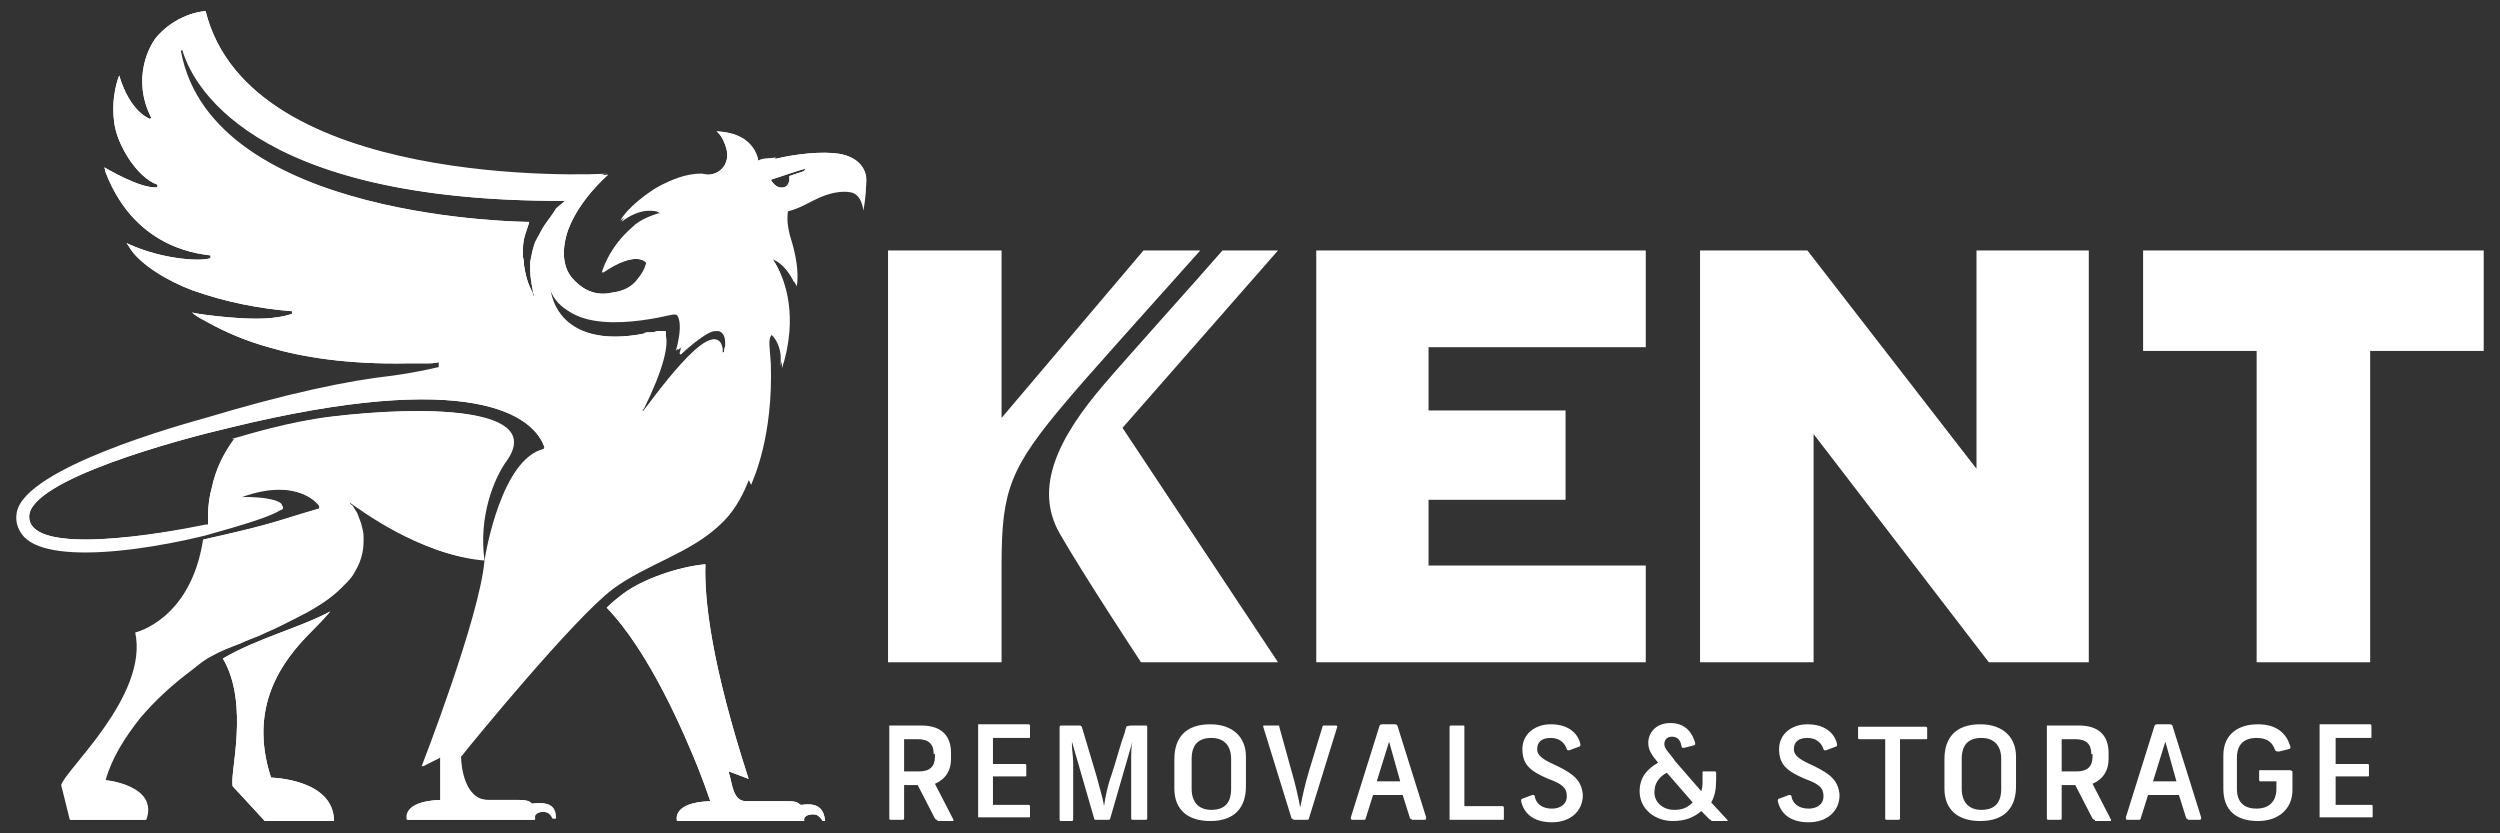
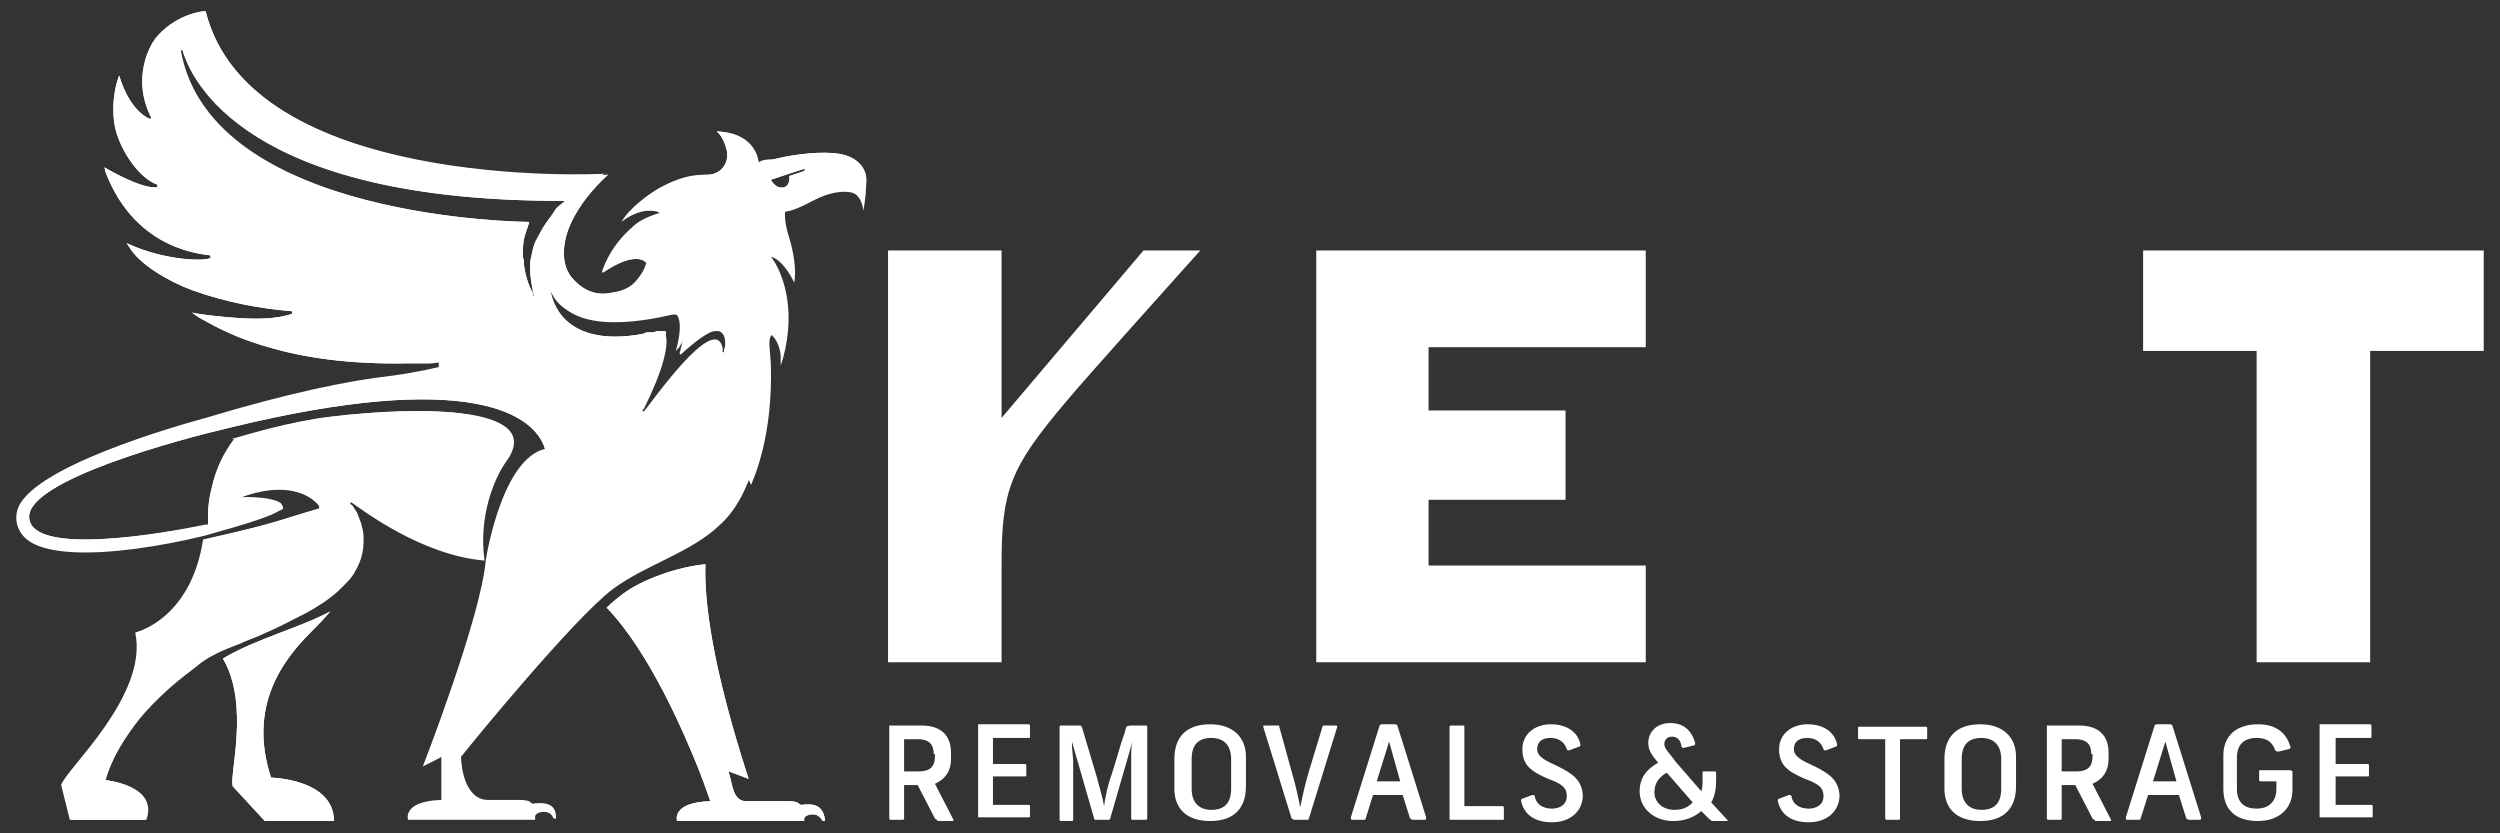
<svg xmlns="http://www.w3.org/2000/svg" width="144" height="48" viewBox="0 0 144 48" fill="none">
  <rect x="0" y="0" width="144" height="48" fill="#333333" stroke="none" />
  <g clip-path="url(#clip0_2603_3318)">
    <path d="M48.309 8.853C47.385 8.711 45.892 8.853 44.755 9.139C44.4 9.211 43.973 9.139 43.689 9.354C43.689 9.354 43.618 7.71 41.272 7.567C41.272 7.567 41.627 7.782 41.841 8.568C42.054 9.354 41.556 10.068 40.703 10.068H40.49C39.566 10.068 38.713 10.425 37.931 10.854C37.433 11.14 36.225 11.997 35.798 12.783C36.225 12.426 36.865 12.14 37.362 12.14C37.576 12.14 37.86 12.14 38.002 12.283C37.576 12.426 36.936 12.64 36.509 13.069C35.088 14.283 34.732 15.712 34.732 15.712C36.723 14.355 37.291 15.141 37.291 15.141C37.291 15.141 37.22 15.569 36.794 16.069C36.438 16.57 35.87 16.784 35.301 16.855C34.306 17.07 33.524 16.712 32.884 15.927C32.244 15.069 32.458 13.783 32.884 12.854C33.382 11.783 34.164 10.854 35.017 10.068C34.093 10.139 14.402 10.925 11.843 0.637C11.843 0.637 10.351 0.709 9.142 1.995C8.574 2.566 7.578 4.567 8.716 6.781L8.645 6.853C8.645 6.853 7.507 6.496 6.868 4.352C6.868 4.352 6.37 5.495 6.583 7.067C6.725 8.282 7.863 10.211 9.071 10.639V10.782C8.147 10.925 6.015 9.639 6.015 9.639L6.086 9.925C7.863 14.569 11.915 14.64 12.128 14.712V14.855C11.772 15.069 9.498 14.998 7.436 14.069L7.294 13.998L7.436 14.212C8.005 15.212 9.711 16.212 11.062 16.712C13.052 17.427 15.042 17.784 16.819 17.927V18.07C16.819 18.07 16.18 18.356 14.758 18.356C13.336 18.356 11.204 18.07 11.062 17.998C11.062 17.998 11.275 18.213 11.843 18.498C12.981 19.142 14.189 19.642 15.469 19.999C17.388 20.57 20.018 20.999 23.501 20.928H24.567C24.781 20.928 25.065 20.928 25.278 20.856V21.142C24.07 21.428 23.075 21.571 22.577 21.642C20.018 21.928 16.606 22.642 11.843 24.071C10.564 24.428 1.465 26.929 0.968 29.501C0.47 32.359 6.37 32.002 11.701 30.716C14.26 30.073 15.54 29.573 16.108 29.287C16.677 28.93 15.398 28.572 13.905 28.644V28.572C17.246 27.429 18.454 29.144 18.454 29.144V29.287C15.966 30.001 15.966 30.144 11.772 31.073C11.062 35.717 7.863 36.431 7.863 36.431C8.645 40.075 3.811 44.362 3.598 45.219L4.095 47.219H8.431C9.142 45.219 6.086 44.933 6.086 44.933C6.441 43.647 7.223 42.433 8.076 41.361C8.858 40.432 9.782 39.575 10.706 38.86C11.204 38.503 11.63 38.075 12.199 37.789C12.696 37.503 13.265 37.289 13.834 37.074C14.26 36.86 14.758 36.717 15.184 36.503C16.037 36.145 16.819 35.717 17.672 35.288C18.312 34.931 18.881 34.574 19.449 34.074C19.805 33.716 20.231 33.359 20.445 32.93C20.658 32.573 20.8 32.216 20.871 31.859C20.942 31.573 20.942 31.216 20.942 30.93C20.942 30.644 20.871 30.43 20.8 30.144C20.729 29.93 20.658 29.787 20.587 29.573C20.516 29.43 20.445 29.358 20.373 29.215C20.302 29.144 20.302 29.072 20.231 29.072L20.16 29.001L20.231 28.93C20.942 29.43 24.354 32.002 27.908 32.287C27.553 29.715 28.477 27.572 29.117 26.643C31.534 23.428 24.496 23.357 19.165 24C16.819 24.286 14.473 25 13.478 25.286C12.839 26.143 12.412 27.072 12.199 28.072C12.057 28.572 11.986 29.144 11.986 29.644V30.215H11.843C9.427 30.716 1.75 32.073 1.679 29.787C1.607 27.643 10.422 25.286 13.194 24.643C27.197 21.213 30.823 23.928 31.391 25.857C28.974 26.429 28.05 31.787 27.979 32.287C27.695 35.574 24.354 44.147 24.354 44.147L25.349 43.647L25.42 43.576V46.076C23.146 46.148 23.501 47.219 23.501 47.219H30.823V47.005C30.894 46.791 31.249 46.719 31.534 46.791C31.747 46.862 31.818 47.005 31.889 47.148H32.031C32.031 46.505 31.747 46.148 30.68 46.291C30.538 46.291 30.68 46.076 29.899 46.076H28.122C26.771 46.076 26.558 44.147 26.558 43.576L26.629 43.504C27.126 42.861 33.097 35.574 35.301 33.931C37.22 32.502 39.779 31.859 41.485 30.215C42.196 29.573 42.694 28.715 43.049 27.858C43.191 27.501 44.328 25.072 44.186 20.856C44.115 19.856 44.044 19.57 44.186 19.284C44.258 18.999 44.897 19.57 44.968 20.499V21.07C45.181 20.427 45.324 19.785 45.395 18.999C45.608 16.427 44.542 14.926 44.4 14.783C45.181 14.998 45.75 16.284 45.75 16.284C45.892 15.498 45.679 14.426 45.466 13.712C45.181 12.854 45.181 12.283 45.253 11.925C45.821 11.783 46.39 11.497 46.959 11.211C47.812 10.782 48.523 10.711 48.949 10.782C49.66 10.854 49.731 11.854 49.731 11.854C49.731 11.854 49.873 11.14 49.873 10.568C50.015 9.997 49.66 9.068 48.309 8.853ZM31.249 13.14C31.107 13.426 30.965 13.64 30.823 13.926C30.68 14.283 30.609 14.712 30.538 15.069V15.498C30.538 15.855 30.609 16.284 30.68 16.641C30.68 16.784 30.752 16.855 30.752 16.998V17.07C30.68 16.998 30.68 16.927 30.68 16.855C30.396 16.355 30.254 15.784 30.183 15.284C30.183 15.141 30.183 14.998 30.112 14.783C30.112 14.355 30.112 13.926 30.254 13.497L30.467 12.854V12.783C30.396 12.783 12.128 12.711 10.351 2.923L10.493 2.852C10.99 4.638 14.189 11.64 32.529 11.568C32.386 11.711 32.173 11.854 32.031 11.997C31.818 12.354 31.534 12.711 31.249 13.14ZM41.699 20.285H41.627V20.07C41.201 17.855 37.362 23.428 37.078 23.714L37.007 23.643C37.007 23.643 37.007 23.571 37.078 23.571C38.215 21.285 38.5 19.927 38.358 19.356V19.07H37.931C37.86 19.07 37.718 19.142 37.647 19.142H37.362C37.291 19.142 37.22 19.142 37.149 19.213C34.59 19.713 33.168 19.07 32.458 18.284C31.605 17.355 31.676 16.141 31.676 16.141H31.747C32.102 19.499 37.078 18.498 38.642 18.141C39.85 17.855 39.211 20.142 39.139 20.356L39.211 20.427C39.495 20.142 40.419 19.356 40.916 19.142C41.059 19.07 41.201 19.07 41.343 19.07C41.485 19.07 41.556 19.142 41.627 19.213C41.841 19.356 41.912 19.642 41.912 19.856C41.699 19.927 41.699 20.142 41.699 20.285ZM46.319 9.854L45.466 10.139C45.466 10.211 45.537 10.639 45.181 10.782C44.684 10.925 44.4 10.354 44.4 10.354C44.4 10.354 46.319 9.711 46.39 9.711L46.319 9.854ZM15.611 44.79C14.26 40.647 16.322 38.003 17.886 36.431C18.312 36.003 18.667 35.645 19.023 35.217C17.317 36.145 14.758 36.788 12.839 37.932C14.402 40.575 13.194 44.648 13.407 45.291L15.255 47.291H19.236C19.236 44.862 15.611 44.79 15.611 44.79ZM46.177 46.362C45.964 46.362 46.106 46.148 45.395 46.148H42.978C42.196 46.148 42.196 45.148 41.983 44.505V44.433L43.12 44.862C40.988 38.289 40.561 34.574 40.632 32.502C39.068 32.645 37.007 33.359 35.87 34.216C35.585 34.431 35.23 34.717 34.946 35.002C37.433 37.574 39.424 42.29 40.206 44.219C40.419 44.79 40.561 45.148 40.561 45.148L40.916 46.148C38.642 46.219 38.997 47.291 38.997 47.291H46.319V47.148C46.39 46.934 46.745 46.862 47.03 46.934C47.172 47.005 47.314 47.148 47.385 47.291H47.527C47.456 46.577 47.101 46.219 46.177 46.362Z" fill="white" />
    <path d="M41.272 7.568C41.272 7.568 41.627 7.783 41.841 8.569C42.054 9.354 41.556 10.069 40.703 10.069H40.49C42.978 10.64 43.689 9.354 43.689 9.354C43.689 9.354 43.618 7.64 41.272 7.568Z" fill="white" />
    <path d="M15.611 44.79C14.26 40.647 16.322 38.003 17.886 36.431C18.312 36.003 18.667 35.645 19.023 35.217C17.317 36.145 14.758 36.788 12.839 37.932C14.402 40.575 13.194 44.648 13.407 45.291L15.255 47.291H19.236C19.236 44.862 15.611 44.79 15.611 44.79Z" fill="white" />
    <path d="M46.176 46.362C45.962 46.362 46.105 46.148 45.394 46.148H42.977C42.195 46.148 42.195 45.148 41.982 44.505V44.433L43.119 44.862C40.986 38.289 40.56 34.574 40.631 32.502C39.067 32.645 37.006 33.359 35.868 34.217C35.584 34.431 35.229 34.717 34.944 35.003C37.432 37.575 39.423 42.29 40.205 44.219C40.418 44.791 40.56 45.148 40.56 45.148L40.915 46.148C38.641 46.219 38.996 47.291 38.996 47.291H46.318V47.148C46.389 46.934 46.744 46.862 47.029 46.934C47.171 47.005 47.313 47.148 47.384 47.291H47.526C47.455 46.577 47.1 46.219 46.176 46.362Z" fill="white" />
    <path d="M48.307 8.855C47.383 8.712 45.89 8.855 44.682 9.141C44.54 9.569 44.113 10.427 43.118 10.927C43.189 11.141 43.544 11.784 44.184 12.07C45.179 12.498 46.103 11.927 46.956 11.498C47.809 11.07 48.52 10.998 48.947 11.07C49.658 11.141 49.729 12.141 49.729 12.141C49.729 12.141 49.871 11.427 49.871 10.855C50.013 9.998 49.658 9.069 48.307 8.855ZM46.317 9.855L45.464 10.141C45.464 10.212 45.535 10.641 45.179 10.784C44.682 10.927 44.398 10.355 44.398 10.355C44.398 10.355 46.317 9.712 46.388 9.712L46.317 9.855Z" fill="white" />
-     <path d="M41.557 20.07C41.13 17.855 37.292 23.428 37.007 23.713L36.936 23.642C35.372 24.928 33.311 25.642 31.321 25.785V25.857C28.904 26.428 27.979 31.787 27.908 32.287C27.624 35.574 24.283 44.147 24.283 44.147L25.279 43.647L25.35 43.575V46.076C23.075 46.147 23.43 47.219 23.43 47.219H30.752V47.005C30.823 46.79 31.178 46.719 31.463 46.79C31.676 46.862 31.747 47.005 31.818 47.147H31.96C31.96 46.504 31.676 46.147 30.61 46.29C30.468 46.29 30.61 46.076 29.828 46.076H28.051C26.7 46.076 26.487 44.147 26.487 43.575L26.558 43.504C27.056 42.861 33.027 35.573 35.23 33.93C37.15 32.501 39.709 31.858 41.414 30.215C42.125 29.572 42.623 28.715 42.978 27.857C41.983 25.571 41.841 22.356 41.557 20.07Z" fill="white" />
    <path d="M31.532 15.998C31.888 19.356 36.864 18.356 38.427 17.998C39.636 17.713 38.996 19.999 38.925 20.213C39.067 20.07 39.138 19.999 39.209 19.856C39.352 19.642 39.352 19.499 39.423 19.356C39.494 19.142 39.565 18.927 39.565 18.713C39.707 18.07 39.707 17.427 39.636 16.641C39.565 15.998 39.423 15.355 39.28 14.783C39.138 14.212 38.925 13.64 38.641 13.14C38.498 12.854 38.214 12.497 37.93 12.283C37.503 12.426 36.864 12.64 36.437 13.069C35.015 14.283 34.66 15.712 34.66 15.712C36.65 14.355 37.219 15.14 37.219 15.14C37.219 15.14 37.148 15.569 36.721 16.069C36.366 16.569 35.797 16.784 35.229 16.855C34.305 17.07 33.523 16.712 32.883 15.926C32.243 15.069 32.456 13.783 32.883 12.854C33.38 11.783 34.162 10.854 35.015 10.068C32.954 11.283 31.319 13.569 31.39 15.998H31.532Z" fill="white" />
-     <path d="M19.024 24.001C16.678 24.287 14.332 25.001 13.337 25.287C14.119 25.287 16.82 25.573 18.597 26.859C19.877 27.859 20.019 28.859 20.019 28.859C20.73 29.359 24.142 31.931 27.696 32.217C27.34 29.645 28.265 27.502 28.904 26.573C31.392 23.429 24.355 23.358 19.024 24.001Z" fill="white" />
-     <path d="M16.108 29.359C16.037 29.359 16.037 29.359 16.108 29.359V29.359Z" fill="white" />
+     <path d="M19.024 24.001C16.678 24.287 14.332 25.001 13.337 25.287C14.119 25.287 16.82 25.573 18.597 26.859C19.877 27.859 20.019 28.859 20.019 28.859C27.34 29.645 28.265 27.502 28.904 26.573C31.392 23.429 24.355 23.358 19.024 24.001Z" fill="white" />
    <path d="M37.008 23.572C38.146 21.286 38.43 19.928 38.288 19.357V19.071H37.861C37.79 19.071 37.648 19.142 37.577 19.142H37.293C37.221 19.142 37.15 19.142 37.079 19.214C34.52 19.714 33.099 19.071 32.388 18.285C28.62 20.857 24.142 21.643 22.649 21.786C20.09 22.072 16.678 22.786 11.916 24.215C10.636 24.572 1.538 27.073 1.04 29.645C0.543 32.503 6.442 32.145 11.774 30.86C14.333 30.145 15.683 29.716 16.181 29.359C14.119 29.859 13.409 30.002 11.703 30.288C9.428 30.717 1.751 32.074 1.68 29.788C1.609 27.645 10.423 25.287 13.195 24.644C27.199 21.214 30.824 23.929 31.393 25.858V25.787C33.383 25.644 35.444 24.858 37.008 23.643C36.937 23.643 36.937 23.572 37.008 23.572Z" fill="white" />
    <path d="M13.902 28.644C13.831 28.644 13.831 28.644 13.902 28.644C17.243 27.43 18.38 29.145 18.38 29.145V29.287C15.892 30.002 15.892 30.145 11.698 31.073C10.987 35.717 7.789 36.432 7.789 36.432C8.571 40.076 3.737 44.362 3.524 45.22L4.021 47.22H8.357C9.068 45.22 6.012 44.934 6.012 44.934C6.367 43.648 7.149 42.433 8.002 41.362C8.784 40.433 9.708 39.575 10.632 38.861C11.13 38.504 11.556 38.075 12.125 37.789C12.622 37.504 13.191 37.289 13.76 37.075C14.186 36.861 14.684 36.718 15.11 36.503C15.963 36.146 16.745 35.717 17.598 35.289C18.238 34.931 18.806 34.574 19.375 34.074C19.731 33.717 20.157 33.36 20.37 32.931C20.584 32.574 20.726 32.217 20.797 31.859C20.868 31.574 20.868 31.216 20.868 30.931C20.868 30.645 20.797 30.43 20.726 30.145C20.655 29.93 20.584 29.788 20.512 29.573C20.442 29.43 20.37 29.359 20.299 29.216C20.228 29.145 20.228 29.073 20.157 29.073L20.086 29.002L20.157 28.93C20.157 28.93 19.944 27.93 18.735 26.93C17.029 25.572 14.328 25.358 13.475 25.358C12.835 26.215 12.409 27.144 12.196 28.144C12.054 28.644 11.982 29.216 11.982 29.716V30.288C13.546 30.002 14.257 29.859 16.247 29.359C16.603 29.002 15.323 28.644 13.902 28.644Z" fill="white" />
    <path d="M31.037 13.64C31.037 13.711 30.966 13.783 30.966 13.854C30.966 13.711 30.966 13.711 31.037 13.64ZM31.18 13.283C31.18 13.354 31.108 13.426 31.108 13.426C31.18 13.354 31.18 13.354 31.18 13.283ZM31.393 12.926C31.393 12.997 31.322 12.997 31.322 13.069C31.393 12.997 31.393 12.997 31.393 12.926Z" fill="white" />
    <path d="M29.824 13.212C29.966 13.14 30.037 13.069 30.179 12.997C30.179 12.997 30.25 12.997 30.25 12.926C30.393 12.854 30.464 12.783 30.535 12.783C30.464 12.783 12.195 12.711 10.418 2.923L10.56 2.852C11.058 4.638 14.257 11.64 32.596 11.568C33.094 11.211 33.449 10.925 33.805 10.711C33.876 10.639 33.947 10.639 33.947 10.568L34.018 10.497C34.16 10.425 34.231 10.354 34.373 10.282C34.516 10.211 34.658 10.068 34.871 9.997H35.013C34.16 10.068 14.399 10.925 11.84 0.637C11.84 0.637 10.347 0.709 9.139 1.995C8.57 2.566 7.575 4.567 8.712 6.781L8.641 6.853C8.641 6.853 7.504 6.496 6.864 4.352C6.864 4.352 6.366 5.495 6.58 7.067C6.722 8.282 7.859 10.211 9.068 10.639V10.782C8.144 10.925 6.011 9.639 6.011 9.639L6.082 9.925C7.859 14.569 11.911 14.64 12.124 14.712V14.855C11.769 15.069 9.494 14.998 7.433 14.069L7.291 13.998L7.433 14.212C8.001 15.212 9.707 16.212 11.058 16.712C13.048 17.427 15.039 17.784 16.816 17.927C21.223 17.498 26.128 15.212 29.824 13.212Z" fill="white" />
    <path d="M35.018 10.068H34.876C34.236 10.497 33.667 10.782 32.601 11.64C32.459 11.783 32.245 11.925 32.103 12.068C31.748 12.426 31.463 12.783 31.25 13.211C31.108 13.497 30.966 13.712 30.824 13.997C30.682 14.355 30.61 14.783 30.539 15.14V15.569C30.539 15.926 30.61 16.355 30.682 16.712C30.682 16.855 30.753 16.927 30.753 17.07C30.682 16.998 30.682 16.927 30.682 16.855C30.397 16.355 30.255 15.784 30.184 15.283C30.184 15.14 30.184 14.998 30.113 14.783C30.113 14.355 30.113 13.926 30.255 13.497L30.468 12.854V12.783C26.772 14.926 21.441 17.498 16.82 17.927V18.07C16.82 18.07 16.181 18.356 14.759 18.356C13.337 18.356 11.205 18.07 11.063 17.998C11.063 17.998 11.276 18.213 11.845 18.498C12.982 19.142 14.19 19.642 15.47 19.999C17.389 20.57 20.019 20.999 23.502 20.928H24.568C24.782 20.928 25.066 20.928 25.279 20.856V21.142C27.198 20.642 29.758 19.785 32.103 18.284C32.174 18.213 32.245 18.213 32.316 18.141C31.463 17.212 31.535 15.998 31.535 15.998C31.321 13.497 33.027 11.283 35.018 10.068Z" fill="white" />
-     <path d="M39.851 19.428C39.922 19.285 40.064 19.214 40.135 19.071C40.491 18.642 40.846 18.214 41.059 17.785C41.344 17.285 42.054 15.713 41.912 14.641C41.912 14.641 41.628 13.998 41.699 13.212C41.841 11.998 42.268 11.283 43.121 10.926C43.192 10.926 43.263 10.855 43.334 10.783C44.187 10.212 44.542 9.497 44.685 9.069C44.329 9.14 43.903 9.069 43.618 9.283C43.618 9.283 42.907 10.569 40.42 9.997C39.495 9.997 38.642 10.355 37.861 10.783C37.363 11.069 36.155 11.926 35.728 12.712C36.155 12.355 36.794 12.069 37.292 12.069C37.505 12.069 37.789 12.069 37.932 12.212C38.003 12.212 38.003 12.284 38.074 12.284C38.145 12.284 38.145 12.355 38.145 12.355C38.358 12.498 38.5 12.712 38.572 12.927L38.642 12.998C38.785 13.284 38.927 13.498 38.998 13.784C39.069 13.927 39.069 14.07 39.14 14.213C39.211 14.355 39.211 14.498 39.282 14.641C39.425 15.284 39.567 15.856 39.638 16.499C39.709 17.356 39.709 17.999 39.567 18.571C39.495 18.785 39.495 19 39.425 19.214C39.425 19.285 39.353 19.357 39.353 19.5C39.353 19.571 39.282 19.642 39.211 19.714C39.211 19.714 39.211 19.785 39.14 19.785V19.928L38.998 20.071L39.069 20.143C39.282 20 39.709 19.571 39.851 19.428Z" fill="white" />
-     <path d="M45.894 16.498C46.036 15.713 45.822 14.641 45.609 13.926C45.325 13.069 45.325 12.498 45.396 12.14C45.041 12.212 44.685 12.212 44.259 12.069C43.619 11.783 43.263 11.14 43.192 10.926C42.41 11.354 41.913 11.997 41.771 13.212V13.355C41.7 14.141 41.984 14.641 41.984 14.641C42.41 15.713 42.979 15.927 43.761 16.856C44.827 18.07 45.041 19.571 45.041 20.571V21.214C45.254 20.571 45.396 19.928 45.467 19.142C45.68 16.57 44.614 15.069 44.472 14.927C45.325 15.212 45.894 16.498 45.894 16.498Z" fill="white" />
    <path d="M43.759 16.856C42.977 15.927 42.337 15.713 41.982 14.641C42.124 15.713 41.413 17.285 41.129 17.785C40.844 18.285 40.489 18.642 40.205 19.071C40.134 19.214 39.992 19.285 39.92 19.428C39.778 19.571 39.423 20 39.067 20.285C39.352 20 40.276 19.214 40.773 18.999C40.916 18.928 41.058 18.928 41.2 18.928C41.342 18.928 41.413 18.999 41.484 19.071C41.697 19.214 41.769 19.499 41.769 19.714V20.285H41.697C41.982 22.5 42.124 25.644 43.261 27.93C43.404 27.573 44.541 25.143 44.399 20.928C44.328 19.928 44.257 19.642 44.399 19.357C44.541 19.071 45.109 19.642 45.181 20.642V20.571C44.967 19.642 44.825 18.142 43.759 16.856Z" fill="white" />
    <path d="M53.996 47.22C53.925 47.22 53.925 47.22 53.853 47.148L52.858 45.219H52.076V47.148C52.076 47.22 52.005 47.22 52.005 47.22H51.294C51.223 47.22 51.223 47.148 51.223 47.148V41.79H53.072C54.28 41.79 54.778 42.433 54.778 43.362V43.719C54.778 44.362 54.493 44.862 53.853 45.148L54.92 47.22C54.92 47.291 54.92 47.291 54.849 47.291H53.996V47.22ZM53.782 43.433C53.782 42.862 53.498 42.576 52.858 42.576H52.076V44.434H52.929C53.569 44.434 53.853 44.148 53.853 43.576V43.433H53.782ZM56.341 47.22V41.719H59.256C59.327 41.719 59.327 41.79 59.327 41.861V42.433C59.327 42.505 59.327 42.505 59.256 42.505H57.194V44.005H59.043C59.114 44.005 59.114 44.076 59.114 44.076V44.648C59.114 44.719 59.114 44.719 59.043 44.719H57.194V46.362H59.256C59.327 46.362 59.327 46.434 59.327 46.434V47.005C59.327 47.077 59.327 47.077 59.256 47.077H56.341V47.22ZM65.227 47.22C65.156 47.22 65.156 47.148 65.156 47.148V43.791C65.156 43.433 65.156 43.005 65.227 42.719L63.947 47.148C63.947 47.22 63.876 47.22 63.805 47.22H63.094C63.023 47.22 63.023 47.148 63.023 47.148L61.744 42.719V42.933C61.744 43.219 61.815 43.576 61.815 43.933V47.22C61.815 47.291 61.744 47.291 61.744 47.291H61.104C61.033 47.291 61.033 47.22 61.033 47.22V41.933C61.033 41.861 61.033 41.79 61.104 41.79H62.17C62.241 41.79 62.241 41.79 62.312 41.861L63.165 44.719C63.308 45.291 63.521 45.934 63.592 46.434C63.663 45.934 63.805 45.219 64.018 44.648C64.303 43.791 64.516 42.933 64.8 42.147C64.8 42.076 64.871 41.933 64.871 41.861C64.942 41.79 65.156 41.79 65.298 41.79H66.009C66.08 41.79 66.08 41.861 66.08 41.861V47.148C66.08 47.22 66.009 47.22 66.009 47.22H65.227ZM71.766 45.291C71.766 46.505 71.127 47.291 69.705 47.291C68.355 47.291 67.644 46.577 67.644 45.434V43.719C67.644 42.505 68.283 41.719 69.705 41.719C71.056 41.719 71.766 42.505 71.766 43.576V45.291ZM70.913 43.719C70.913 43.005 70.558 42.505 69.776 42.505C68.994 42.505 68.639 42.933 68.639 43.719V45.434C68.639 46.148 68.994 46.648 69.776 46.648C70.558 46.648 70.913 46.22 70.913 45.434V43.719ZM74.539 47.22C74.468 47.22 74.468 47.148 74.397 47.148L72.762 41.861C72.762 41.79 72.762 41.79 72.833 41.79H73.615C73.686 41.79 73.686 41.79 73.686 41.861L74.397 44.434C74.61 45.148 74.752 45.791 74.894 46.505C75.036 45.791 75.178 45.148 75.392 44.434L76.174 41.861C76.174 41.79 76.245 41.79 76.245 41.79H76.956C77.027 41.79 77.027 41.861 77.027 41.861L75.392 47.148C75.392 47.22 75.321 47.22 75.25 47.22H74.539ZM81.363 47.22C81.292 47.22 81.292 47.148 81.221 47.148L80.794 45.791H79.088L78.662 47.148C78.662 47.22 78.591 47.22 78.519 47.22H77.88C77.809 47.22 77.809 47.148 77.809 47.077L79.444 41.861C79.444 41.79 79.515 41.719 79.586 41.719H80.368C80.439 41.719 80.51 41.79 80.51 41.861L82.145 47.077C82.145 47.148 82.145 47.22 82.074 47.22H81.363ZM80.012 42.719L79.301 45.005H80.652L80.012 42.719ZM83.495 47.22V41.861C83.495 41.79 83.566 41.79 83.566 41.79H84.277C84.348 41.79 84.348 41.79 84.348 41.861V46.434H86.552C86.623 46.434 86.623 46.505 86.623 46.577V47.148C86.623 47.22 86.623 47.22 86.552 47.22H83.495ZM88.258 45.791C88.329 45.791 88.4 45.791 88.4 45.862C88.471 46.291 88.826 46.577 89.395 46.577C89.822 46.577 90.248 46.362 90.248 45.862C90.248 45.362 89.964 45.148 89.182 44.862C88.187 44.434 87.689 44.076 87.689 43.148C87.689 42.29 88.4 41.719 89.324 41.719C90.319 41.719 90.888 42.219 91.03 42.862C91.03 42.933 91.03 43.005 90.959 43.005L90.39 43.219C90.319 43.219 90.248 43.219 90.248 43.148C90.106 42.719 89.751 42.505 89.324 42.505C88.826 42.505 88.542 42.719 88.542 43.148C88.542 43.576 88.969 43.791 89.751 44.148C90.604 44.576 91.101 44.934 91.172 45.791C91.172 46.72 90.461 47.363 89.395 47.363C88.258 47.363 87.76 46.791 87.618 46.148C87.618 46.077 87.618 46.005 87.689 46.005L88.258 45.791ZM98.565 47.22C98.494 47.22 98.494 47.22 98.423 47.148L97.996 46.72C97.57 47.077 97.072 47.291 96.361 47.291C95.295 47.291 94.442 46.577 94.442 45.577C94.442 44.791 94.869 44.291 95.508 43.933C95.153 43.505 94.94 43.219 94.94 42.79C94.94 42.219 95.366 41.647 96.219 41.647C97.143 41.647 97.499 42.29 97.641 42.79C97.641 42.862 97.641 42.933 97.57 42.933L97.001 43.076C96.93 43.076 96.859 43.076 96.859 43.005C96.788 42.505 96.504 42.433 96.29 42.433C96.006 42.433 95.864 42.647 95.864 42.862C95.864 43.148 96.219 43.433 96.504 43.862L97.996 45.577C98.067 45.362 98.067 45.148 98.067 44.934V44.505C98.067 44.434 98.067 44.434 98.138 44.434H98.778C98.849 44.434 98.849 44.505 98.849 44.505V44.934C98.849 45.434 98.778 45.862 98.565 46.22L99.489 47.22C99.56 47.291 99.489 47.291 99.418 47.291H98.565V47.22ZM96.006 44.505C95.508 44.791 95.295 45.148 95.295 45.648C95.295 46.22 95.793 46.648 96.432 46.648C96.93 46.648 97.214 46.505 97.499 46.22L96.006 44.505ZM103.043 45.791C103.114 45.791 103.185 45.791 103.185 45.862C103.256 46.291 103.612 46.577 104.181 46.577C104.607 46.577 105.034 46.362 105.034 45.862C105.034 45.362 104.749 45.148 103.967 44.862C102.972 44.434 102.475 44.076 102.475 43.148C102.475 42.29 103.185 41.719 104.109 41.719C105.105 41.719 105.673 42.219 105.815 42.862C105.815 42.933 105.815 43.005 105.744 43.005L105.176 43.219C105.105 43.219 105.034 43.219 105.034 43.148C104.891 42.719 104.536 42.505 104.109 42.505C103.612 42.505 103.328 42.719 103.328 43.148C103.328 43.576 103.754 43.791 104.536 44.148C105.389 44.576 105.887 44.934 105.958 45.791C105.958 46.72 105.247 47.363 104.181 47.363C103.043 47.363 102.546 46.791 102.403 46.148C102.403 46.077 102.403 46.005 102.475 46.005L103.043 45.791ZM108.659 47.22C108.588 47.22 108.588 47.148 108.588 47.148V42.576H107.095C107.024 42.576 107.024 42.505 107.024 42.505V41.933C107.024 41.861 107.024 41.861 107.095 41.861H110.933C111.005 41.861 111.005 41.933 111.005 41.933V42.505C111.005 42.576 111.005 42.576 110.933 42.576H109.441V47.148C109.441 47.22 109.37 47.22 109.37 47.22H108.659ZM116.123 45.291C116.123 46.505 115.483 47.291 114.061 47.291C112.711 47.291 112 46.577 112 45.434V43.719C112 42.505 112.639 41.719 114.061 41.719C115.412 41.719 116.123 42.505 116.123 43.576V45.291ZM115.27 43.719C115.27 43.005 114.914 42.505 114.132 42.505C113.35 42.505 112.995 42.933 112.995 43.719V45.434C112.995 46.148 113.35 46.648 114.132 46.648C114.914 46.648 115.27 46.22 115.27 45.434V43.719ZM120.672 47.22C120.601 47.22 120.601 47.22 120.53 47.148L119.535 45.219H118.753V47.148C118.753 47.22 118.682 47.22 118.682 47.22H117.971C117.9 47.22 117.9 47.148 117.9 47.148V41.79H119.748C120.956 41.79 121.454 42.433 121.454 43.362V43.719C121.454 44.362 121.169 44.862 120.53 45.148L121.596 47.22C121.596 47.291 121.596 47.291 121.525 47.291H120.672V47.22ZM120.459 43.433C120.459 42.862 120.174 42.576 119.535 42.576H118.753V44.434H119.606C120.245 44.434 120.53 44.148 120.53 43.576V43.433H120.459ZM126.074 47.22C126.003 47.22 126.003 47.148 125.932 47.148L125.506 45.791H123.728L123.302 47.148C123.302 47.22 123.231 47.22 123.16 47.22H122.52C122.449 47.22 122.449 47.148 122.449 47.077L124.084 41.861C124.084 41.79 124.155 41.719 124.226 41.719H125.008C125.079 41.719 125.15 41.79 125.15 41.861L126.785 47.077C126.785 47.148 126.785 47.22 126.714 47.22H126.074ZM124.724 42.719L124.013 45.005H125.363L124.724 42.719ZM131.121 45.005H130.197C130.126 45.005 130.126 44.934 130.126 44.934V44.434C130.126 44.362 130.126 44.362 130.197 44.362H131.903C131.974 44.362 132.045 44.434 132.045 44.434V45.505C132.045 46.577 131.263 47.291 130.055 47.291C128.775 47.291 128.065 46.648 128.065 45.434V43.505C128.065 42.362 128.846 41.719 130.055 41.719C131.192 41.719 131.69 42.29 131.903 42.933C131.974 43.076 131.903 43.148 131.832 43.148L131.263 43.29C131.192 43.29 131.121 43.29 131.05 43.219C130.908 42.79 130.624 42.505 129.984 42.505C129.273 42.505 128.846 42.862 128.846 43.648V45.434C128.846 46.291 129.344 46.577 129.984 46.577C130.552 46.577 131.121 46.291 131.121 45.434V45.005ZM133.609 47.22V41.719H136.523C136.595 41.719 136.595 41.79 136.595 41.861V42.433C136.595 42.505 136.595 42.505 136.523 42.505H134.533V44.005H136.381C136.452 44.005 136.452 44.076 136.452 44.076V44.648C136.452 44.719 136.452 44.719 136.381 44.719H134.533V46.362H136.595C136.666 46.362 136.666 46.434 136.666 46.434V47.005C136.666 47.077 136.666 47.077 136.595 47.077H133.609V47.22Z" fill="white" />
    <path d="M123.443 14.427V20.214H129.982V38.147H136.522V20.214H143.062V14.427H123.443ZM82.285 28.787H90.176V23.643H82.285V20H94.796V14.427H75.817V38.147H94.796V32.574H82.285V28.787ZM57.691 32.503C57.691 28.216 58.188 26.93 61.458 23.072C62.595 21.714 66.647 17.213 69.135 14.427H65.865L57.691 24.072V14.427H51.151V38.147H57.691V32.503Z" fill="white" />
-     <path d="M64.656 24.644L73.613 14.427H70.414C68.992 16.07 64.869 20.643 63.59 22.143C60.96 25.215 59.538 28.073 61.031 30.716C62.382 33.074 65.722 38.147 65.722 38.147H73.613L64.656 24.644ZM113.846 14.427H120.314V38.147H114.557L104.463 25.001V38.147H97.923V14.427H104.107L113.846 27.001V14.427Z" fill="white" />
  </g>
  <defs>
    <clipPath id="clip0_2603_3318">
      <rect width="144" height="48" fill="white" />
    </clipPath>
  </defs>
</svg>